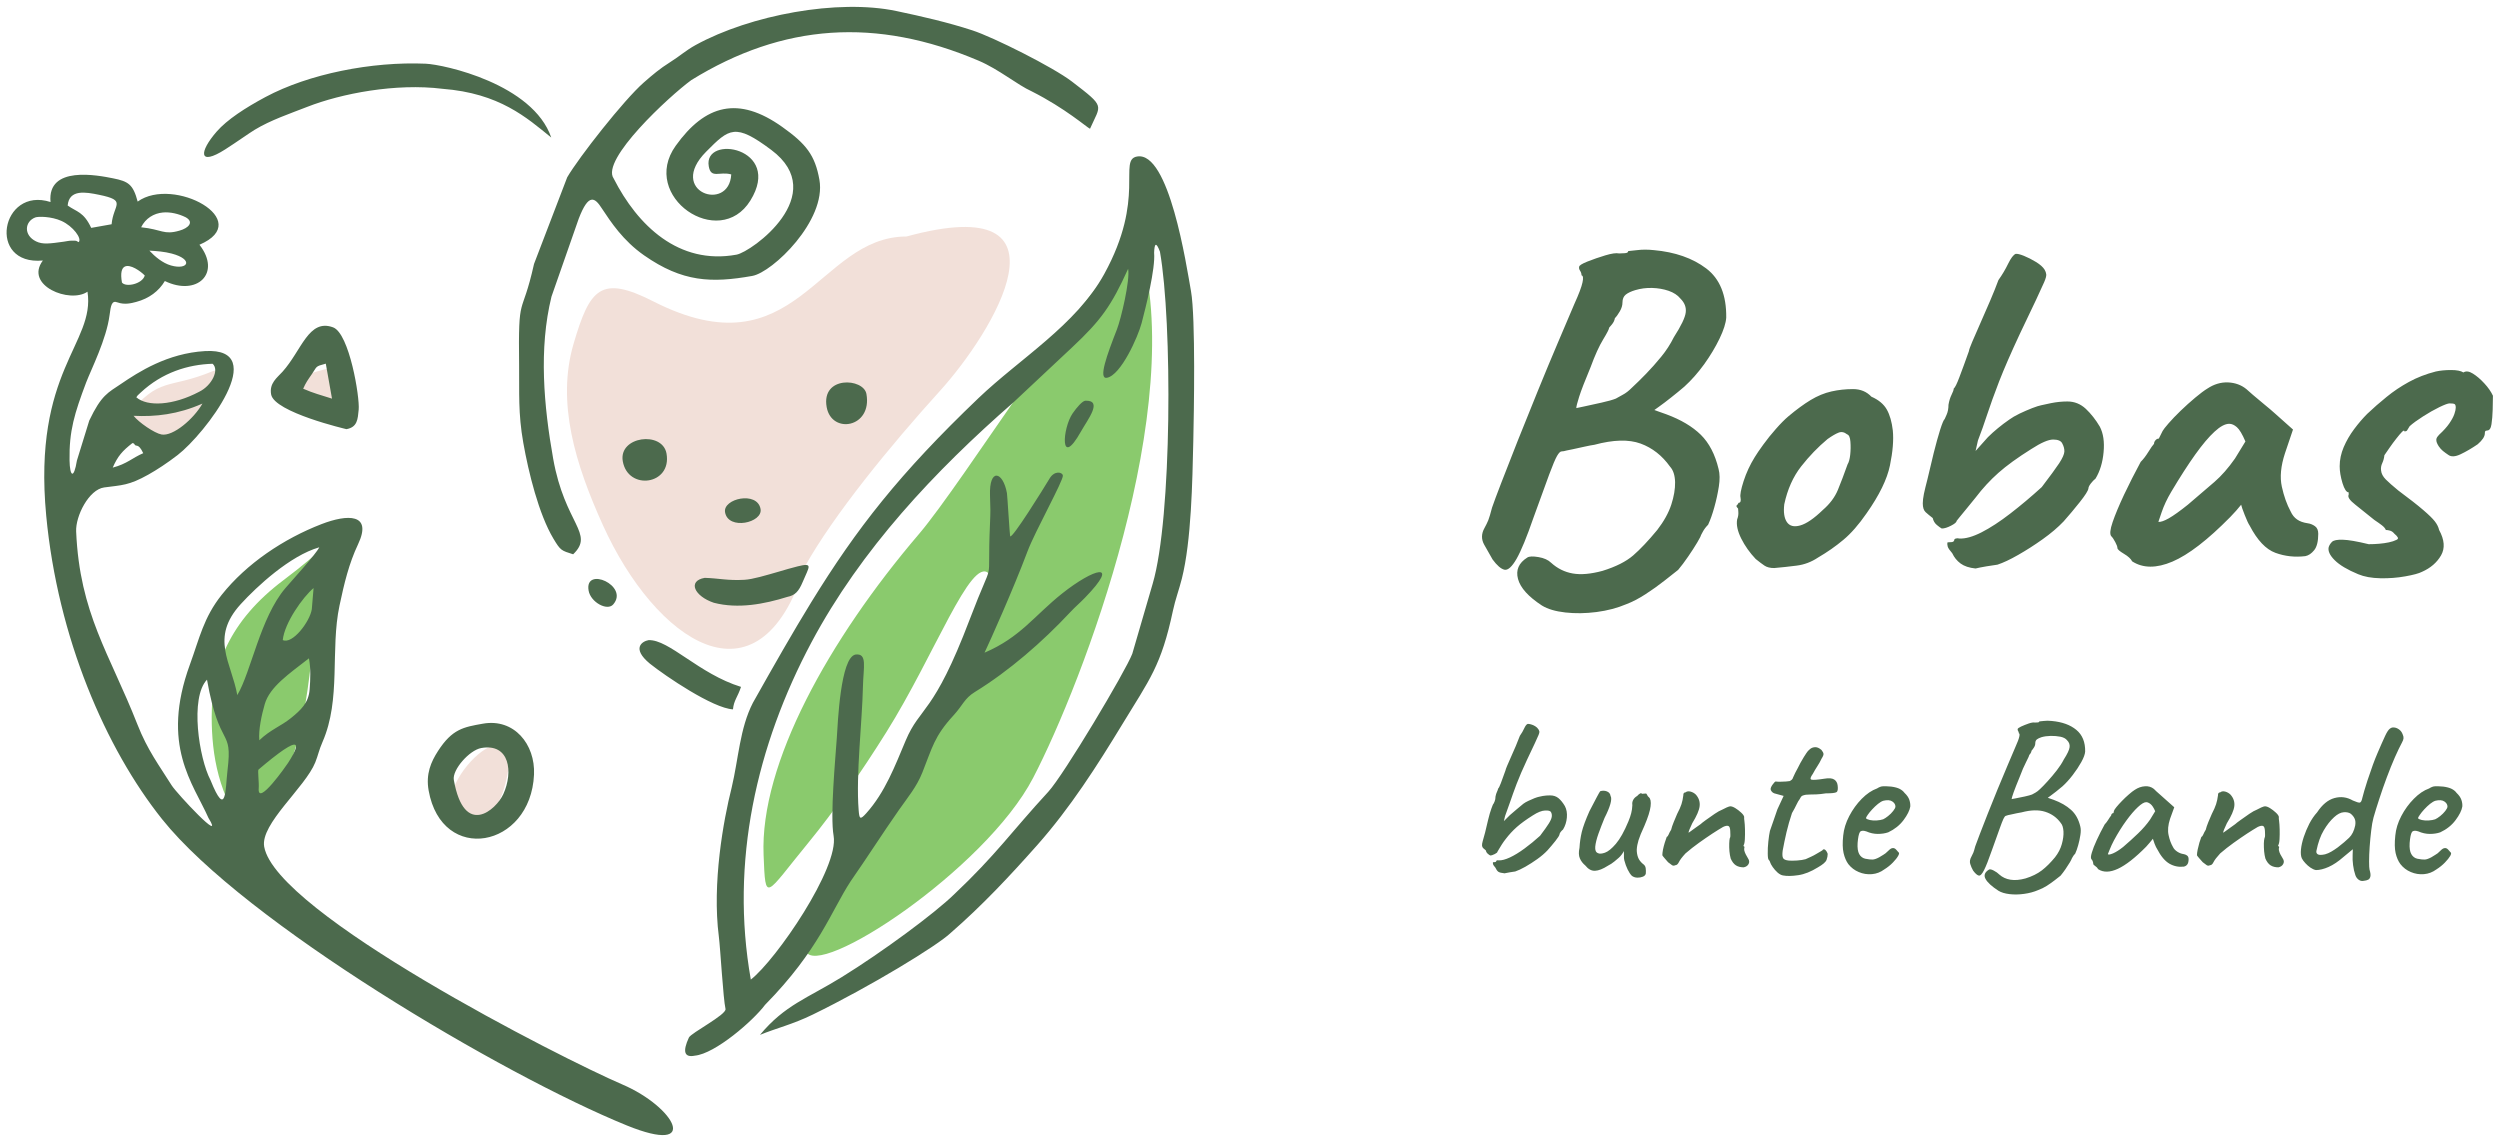
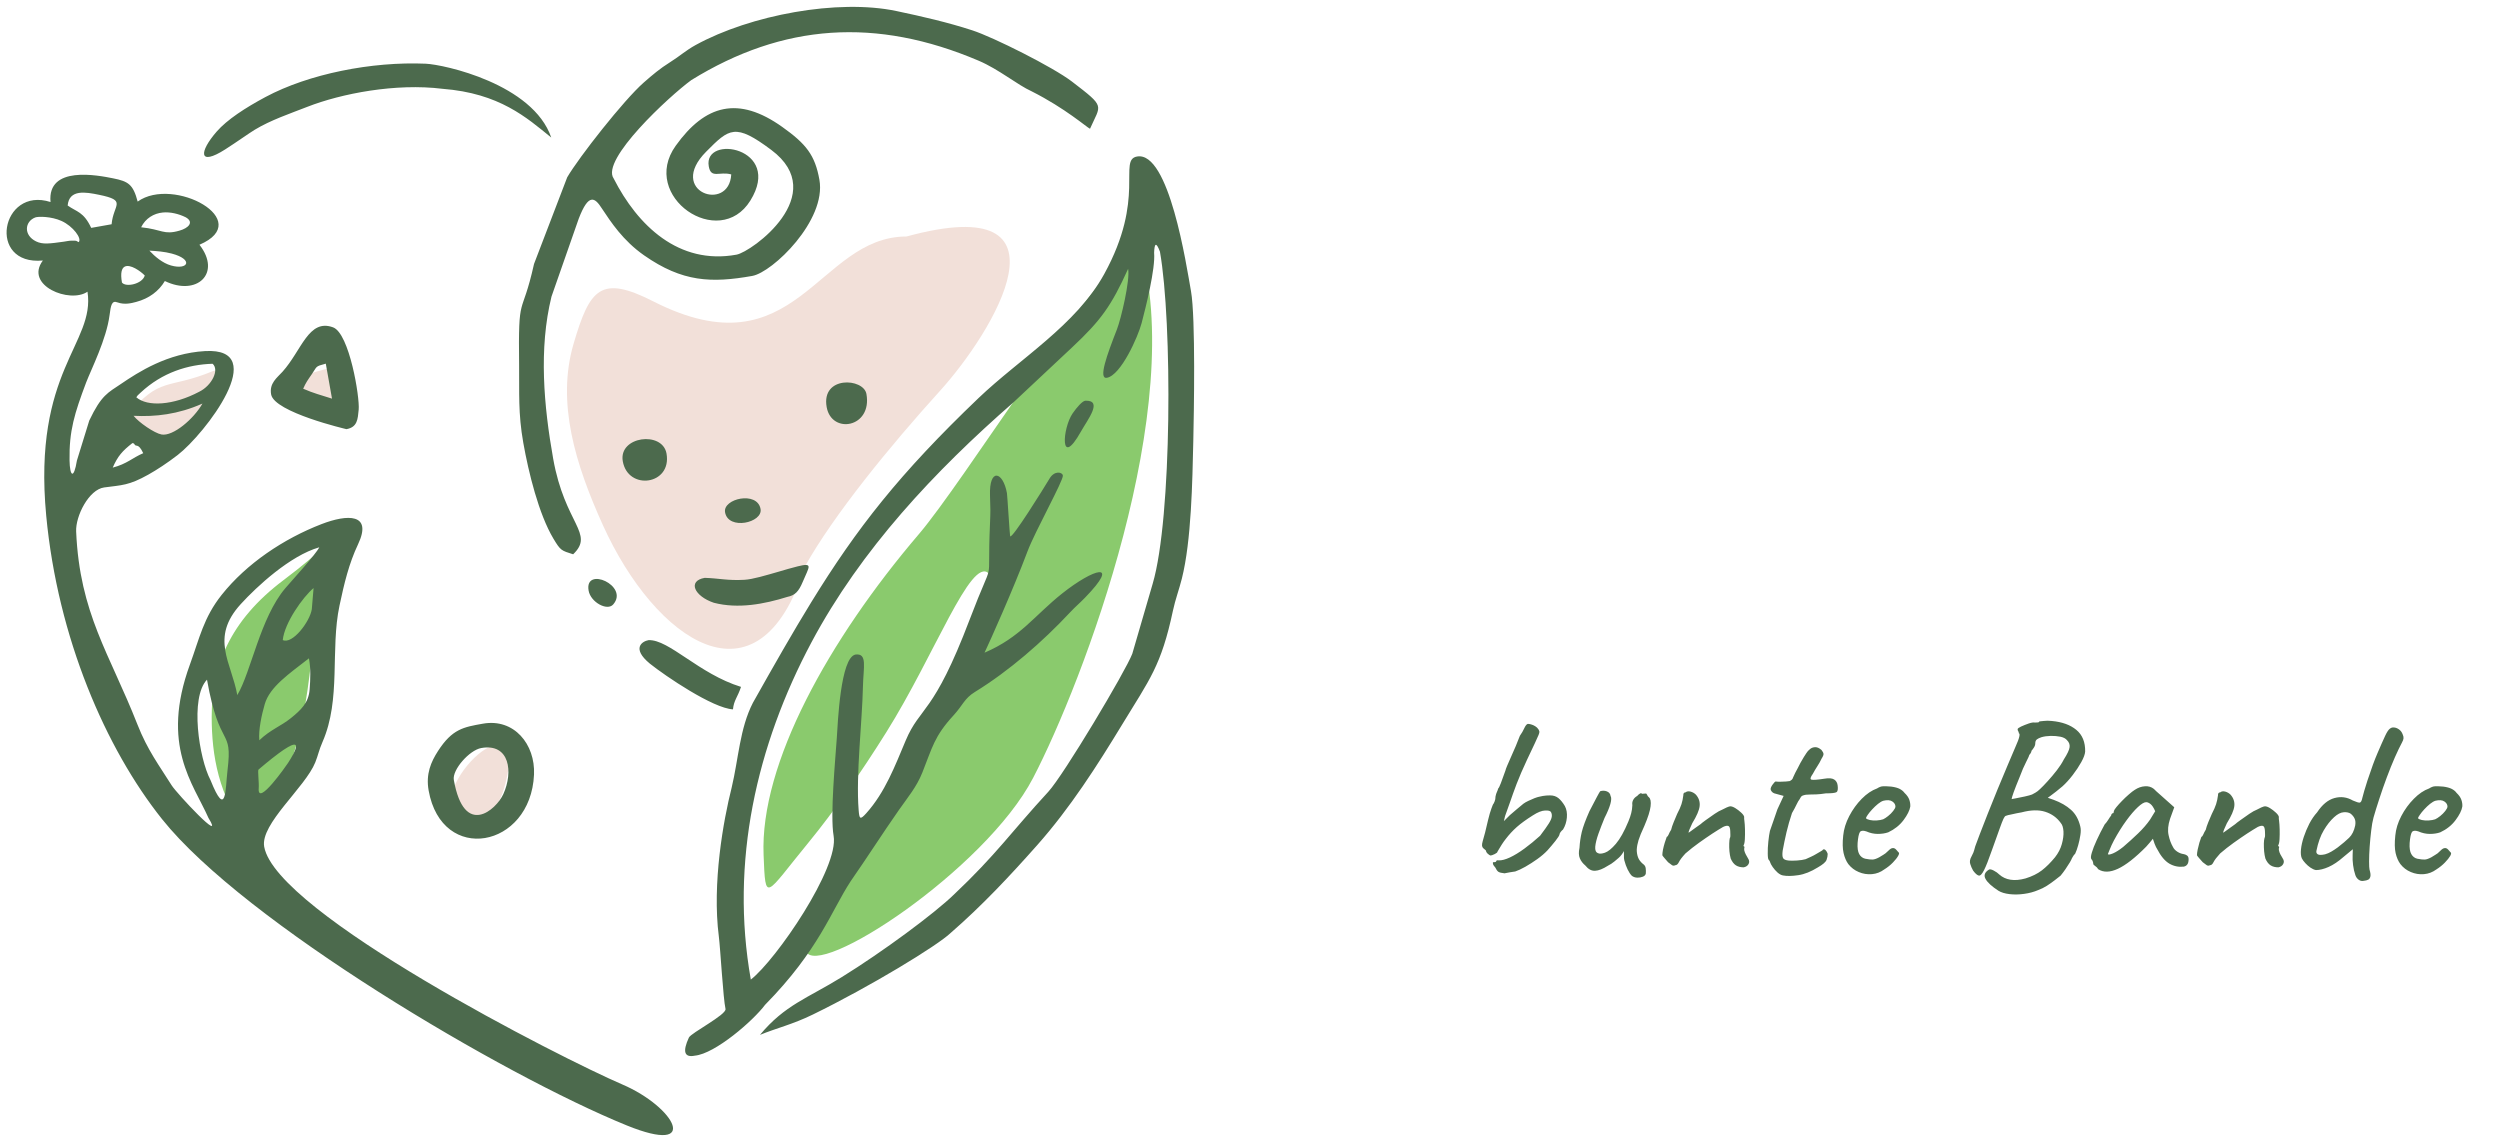
<svg xmlns="http://www.w3.org/2000/svg" xmlns:ns1="http://sodipodi.sourceforge.net/DTD/sodipodi-0.dtd" xmlns:ns2="http://www.inkscape.org/namespaces/inkscape" viewBox="19.997 122.479 392.007 179.042" version="1.1" id="svg8" ns1:docname="Logo dunkler (quer).svg" width="392.007" height="179.042" ns2:version="1.4 (86a8ad7, 2024-10-11)">
  <defs id="defs8" />
  <ns1:namedview id="namedview8" pagecolor="#ffffff" bordercolor="#000000" borderopacity="0.25" ns2:showpageshadow="2" ns2:pageopacity="0.0" ns2:pagecheckerboard="0" ns2:deskcolor="#d1d1d1" ns2:zoom="2.4693821" ns2:cx="267.6783" ns2:cy="165.02104" ns2:window-width="1920" ns2:window-height="1017" ns2:window-x="-8" ns2:window-y="-8" ns2:window-maximized="1" ns2:current-layer="svg8" />
  <g id="g4" transform="translate(-74.108,-75.322)">
    <svg version="1.1" id="Layer_1" x="89.997" y="192.479" viewBox="194.539 114.816 337.132 322.802" enable-background="new 0 0 686.219 523.632" xml:space="preserve" height="190.042" width="198.483" preserveAspectRatio="xMinYMin" style="overflow:visible">
-       <path fill-rule="evenodd" clip-rule="evenodd" fill="#FFFFFF" d="m 522.832,174.756 c 10.711,32.374 11.677,72.209 2.956,107.971 -12.313,50.492 -36.815,81.023 -77.936,111.019 -50.135,27.254 -36.671,56.814 -83.707,37.872 -22.458,-8.737 -50.262,-21.963 -76.21,-38.836 -34.311,-22.312 -65.38,-51.001 -76.562,-84.131 -5.578,-16.524 -11.695,-40.685 -8.882,-70.941 0.621,-6.682 5.888,-18.742 7.502,-26.009 -9.365,-2.433 -17.821,-13.079 -14.848,-27.584 1.099,-6.479 7.546,-18.176 22.274,-21.449 10.086,-2.055 21.125,0.078 24.139,2.851 15.745,-35.076 86.161,-45.135 113.267,-18.031 23.238,-21.915 49.055,-32.63 76.261,-32.672 37.37,-0.058 70.993,21.101 91.746,59.94" style="fill:#ffffff;fill-opacity:0" id="path1" />
      <path fill-rule="evenodd" clip-rule="evenodd" fill="#F2E0D9" d="m 235.431,234.521 c 8.744,23.237 30.178,-14.872 22.645,-11.765 -11.969,4.936 -13.857,1.157 -22.645,11.765 m 103.278,94.083 c -1.488,-20.177 -28.783,13.485 -11.356,13.485 9.882,0 9.125,-17.407 10.058,-12.897 2.089,0.866 1.147,-2.635 1.298,-0.588 z M 291.755,226.311 c 1.913,-7.095 -4.842,-3.586 -10.349,-2.17 -4.936,1.269 -3.736,5.793 2.67,8.012 7.793,2.698 11.496,-0.962 7.679,-5.842 z m 151.217,-39.468 c -23.861,0.006 -29.223,36.718 -67.441,17.29 -14.002,-7.118 -16.925,-3.45 -21.249,11.295 -4.592,15.655 0.462,32.062 7.824,48.325 13.921,30.752 41.521,50.144 53.717,11.104 7.751,-13.892 22.795,-32.264 36.042,-46.885 14.031,-15.483 37.658,-53.831 -8.893,-41.129 z" style="fill:#f2e0d9" id="path2" />
      <path fill-rule="evenodd" clip-rule="evenodd" fill="#8ACA6D" d="m 267.646,346.434 c -7.984,-10.571 -9.733,-21.442 -9.746,-31.604 -0.016,-13.269 4.602,-25.538 19.147,-36.471 20.938,-15.739 11.885,-15.974 8.657,10.265 -2.488,20.231 -3.067,40.802 -18.058,57.81 m 137.25,5.163 c -1.008,-24.3 17.415,-57.424 41.327,-85.444 6.036,-7.074 17.225,-23.839 28.504,-40.007 12.045,-17.265 24.194,-33.849 30.282,-37.221 13.052,42.84 -15.093,116.687 -28.325,142.115 -12.725,24.45 -57.67,54.035 -60.577,46.063 -2.604,-7.141 10.037,-15.264 18.476,-32.224 14.068,-28.275 32.179,-66.517 30.264,-68.319 -4.766,-4.485 -14.383,21.752 -27.263,42.316 -6.738,10.76 -13.997,21.181 -20.579,29.2 -11.816,14.397 -11.578,16.542 -12.109,3.521 z" style="fill:#8aca6d" id="path3" />
      <path fill-rule="evenodd" clip-rule="evenodd" fill="#226C14" d="m 454.721,372.336 c 8.36,-7.261 15.793,-15.203 23.029,-23.364 8.847,-9.979 15.935,-21.105 22.788,-32.374 7.149,-11.758 10.269,-15.416 13.384,-30.102 0.626,-2.944 1.646,-5.638 2.377,-8.543 2.54,-10.097 2.799,-25.883 3.045,-36.643 0.157,-6.876 0.639,-32.845 -0.609,-39.875 -1.229,-6.921 -5.838,-37.407 -14.379,-35.891 -5.095,0.904 2.42,11.022 -8.739,31.305 -7.473,13.582 -22.493,22.536 -33.5,33.055 -20.98,20.052 -32.4,34.633 -44.527,54.348 -4.851,7.886 -9.814,16.593 -15.549,26.8 -3.502,6.808 -3.821,14.924 -5.657,22.601 -2.193,8.667 -5.233,25.482 -3.408,39.65 0.404,3.139 1.154,16.591 1.778,19.288 0.292,1.527 -9.183,6.377 -9.755,7.614 -1.741,3.757 -1.215,5.387 1.579,4.82 5.415,-0.504 15.567,-9.322 18.704,-13.533 14.346,-14.583 17.588,-24.95 22.805,-32.927 4.509,-6.478 8.334,-12.51 12.854,-18.98 2.348,-3.361 4.69,-6.098 6.224,-9.937 2.685,-6.721 3.158,-9.65 8.327,-15.27 2.492,-2.71 2.85,-4.479 5.692,-6.226 9.167,-5.633 18.091,-13.447 25.267,-21.122 1.565,-1.674 2.451,-2.339 4.053,-3.99 9.626,-9.918 2.333,-7.806 -6.094,-1.11 -7.404,5.884 -11.077,11.657 -20.67,15.764 1.458,-3.083 7.641,-16.856 11.452,-27.002 2.004,-5.332 9.601,-18.905 9.41,-20.186 -0.142,-0.951 -2.244,-1.366 -3.529,0.783 -1.554,2.6 -10.05,16.282 -10.515,15.387 -0.097,-0.186 -0.749,-10.897 -0.847,-11.449 -1.04,-5.858 -4.779,-6.857 -4.515,0.633 0.128,3.626 0.148,4.1 -0.003,7.479 -0.831,18.508 1.556,7.167 -5.394,25.48 -9.709,25.585 -13.159,23.027 -17.068,32.289 -2.824,6.694 -5.48,13.78 -10.495,19.352 -1.65,1.833 -1.836,1.534 -2.026,-0.847 -0.75,-9.393 0.948,-23.605 1.141,-32.85 0.108,-5.227 1.252,-8.946 -1.963,-8.579 -4.04,0.717 -4.729,18.28 -5.005,22.351 -0.365,5.389 -1.802,20.521 -0.841,25.94 1.506,8.482 -15.298,33.019 -22.051,38.285 -5.553,-31.285 1.508,-62.348 16.146,-89.816 13.174,-24.722 32.849,-45.642 53.832,-63.951 5.218,-4.891 10.435,-9.782 15.651,-14.673 7.615,-7.139 10.398,-10.999 14.862,-20.87 0.562,3.007 -1.893,13.345 -2.981,16.135 -2.641,6.768 -5.028,13.305 -2.676,12.893 3.743,-0.665 8.295,-10.945 9.248,-14.555 1.091,-4.131 3.72,-14.572 3.331,-18.759 0.09,-2.398 0.5,-3.071 1.553,-0.276 3.315,18.679 3.225,70.95 -1.933,88.434 -1.811,6.218 -3.621,12.435 -5.432,18.651 -1.774,4.673 -18.309,32.354 -22.362,36.754 -9.979,10.828 -13.829,16.696 -25.109,27.353 -5.235,5.095 -19.081,15.324 -29.899,22.015 -9.144,5.653 -15.168,7.412 -21.795,15.393 4.369,-1.8 8.634,-2.761 14.049,-5.401 15.338,-7.48 33.198,-18.358 36.745,-21.751 M 214.975,177.663 c -13.217,-4.249 -17.018,16.971 -2.04,15.579 -4.998,6.67 7.234,11.545 11.886,8.302 2.134,13.81 -14.648,20.926 -10.994,59.659 3.066,32.497 15.849,62.025 30.868,80.839 21.875,27.404 90.784,68.158 123.779,81.57 19.797,8.048 12.945,-4.853 -1.206,-10.921 -16.241,-6.967 -92.245,-45.632 -95.385,-63.323 -1.077,-6.069 10.933,-15.791 13.608,-22.464 0.789,-1.97 0.948,-3.194 1.933,-5.45 4.981,-11.395 2.027,-24.518 4.516,-36.297 1.251,-5.924 2.526,-11.229 4.931,-16.308 3.946,-8.334 -2.855,-8.052 -9.715,-5.403 -10.097,3.899 -19.972,10.513 -26.592,18.839 -4.825,6.067 -5.896,11.527 -8.468,18.571 -7.868,21.545 0.885,31.671 4.938,40.844 4.584,7.411 -8.463,-6.546 -9.792,-8.664 -3.355,-5.348 -6.436,-9.391 -9.104,-16.178 -7.466,-18.988 -15.39,-29.558 -16.339,-51.449 -0.179,-4.131 3.404,-11.178 7.458,-11.724 4.747,-0.641 6.561,-0.495 11.766,-3.416 2.292,-1.286 5.039,-3.083 7.799,-5.209 7.276,-5.607 25.07,-28.723 7.291,-27.693 -9.993,0.58 -17.726,5.579 -22.397,8.76 -3.388,2.306 -5.162,2.869 -8.426,9.751 -1.094,3.544 -2.188,7.087 -3.283,10.631 -0.827,5.084 -1.891,4.295 -1.966,-0.054 -0.134,-7.883 1.344,-12.537 4.415,-20.708 1.394,-3.618 5.396,-11.51 6.236,-17.906 0.345,-2.682 0.593,-4.053 2.116,-3.442 1.952,0.69 3.716,0.21 5.006,-0.133 3.4,-0.905 6.01,-2.861 7.61,-5.559 8.504,4.137 15.183,-2.014 9.216,-9.664 14.984,-6.416 -6.918,-18.348 -16.456,-11.495 -1.218,-4.601 -2.482,-5.384 -6.555,-6.196 -4.039,-0.805 -17.565,-3.497 -16.654,6.311 z m 10.834,6.886 c -2.03,-4.329 -3.862,-4.231 -6.268,-5.955 0.386,-4.407 4.863,-3.573 8.341,-2.86 7.624,1.563 3.817,2.519 3.362,7.85 -1.812,0.322 -3.624,0.644 -5.435,0.965 z m 13.298,-0.163 c 1.169,-2.379 3.365,-3.706 5.788,-3.934 1.976,-0.185 4.222,0.348 6.098,1.28 2.272,1.284 0.75,2.88 -1.686,3.556 -4.207,1.216 -4.592,-0.319 -10.2,-0.902 z m -28.189,-2.618 c 0.799,-0.301 4.272,-0.291 6.989,0.939 3.038,1.376 5.506,4.682 4.571,5.637 -0.949,-0.39 -0.111,-0.372 -1.763,-0.397 -0.75,-0.011 -1.488,0.178 -2.236,0.281 -3.687,0.507 -5.561,0.791 -7.343,-0.072 -3.417,-1.653 -3.041,-5.326 -0.218,-6.388 z m 36.133,12.794 c -2.251,-0.64 -4.295,-2.396 -5.75,-3.952 1.886,0.101 4.025,0.267 5.956,0.781 5.88,1.562 4.397,4.48 -0.206,3.171 z M 234,199.114 c -0.457,-2.576 -0.067,-3.8 0.708,-4.228 1.456,-0.803 4.269,1.208 5.366,2.349 -0.62,2.251 -5.016,3.218 -6.074,1.879 z m 3.822,30.556 c 0.669,-0.827 -0.199,0.012 1.144,-1.241 5.768,-5.384 12.642,-7.49 19.178,-7.686 1.862,1.636 -0.218,5.805 -3.559,7.449 -6.921,3.669 -13.841,4.052 -16.763,1.478 z m -0.726,4.935 c 5.764,0.287 11.798,-0.346 18.34,-3.261 -2.316,4.109 -7.839,8.787 -10.894,8.236 -1.906,-0.343 -6.098,-3.247 -7.446,-4.975 z m -5.559,13.801 c 1.352,-3.072 2.55,-4.435 5.247,-6.538 0.161,0.097 0.405,0.018 0.506,0.249 0.426,0.976 1.006,-0.488 2.374,2.443 -2.898,1.242 -4.299,2.833 -8.127,3.846 z m 33.179,60.587 c -1.546,-8.71 -7.343,-15.181 0.923,-24.236 4.268,-4.677 13.119,-12.894 20.917,-15.134 -0.948,1.93 -7.336,8.884 -9.045,10.897 -6.697,7.892 -9.127,22.352 -12.795,28.473 z m 12.112,-14.66 c 0.465,-4.578 5.356,-11.46 8.207,-13.849 -0.076,1.307 -0.397,4.334 -0.473,5.641 -0.501,3.272 -5.154,9.437 -7.734,8.208 z m -6.247,26.692 c -0.254,-2.731 0.622,-6.788 1.453,-9.643 1.347,-4.623 6.52,-8.092 11.768,-12.186 0.518,2.914 0.384,5.528 0.181,8.288 -0.266,3.604 -2.364,5.508 -4.993,7.64 -2.615,2.12 -5.474,3.08 -8.409,5.901 z m -12.997,10.615 c -3.076,-5.84 -5.536,-21.947 -0.936,-26.759 3.362,18.946 6.877,12.456 5.472,24.063 -0.607,5.016 -0.261,13.3 -4.536,2.696 z m 83.308,-89.829 c 1.392,7.843 4.106,18.963 8.024,25.514 1.927,3.223 2.106,3.154 5.253,4.165 5.809,-5.584 -2.208,-7.921 -5.325,-25.484 -2.482,-13.986 -3.874,-29.231 -0.442,-43.161 2.421,-6.924 4.842,-13.849 7.263,-20.773 2.666,-6.917 4.302,-5.581 6.159,-2.688 2.401,3.606 5.596,8.542 11.235,12.481 10.224,7.141 17.933,7.415 28.818,5.483 5.41,-0.96 19.801,-14.794 17.883,-25.6 -1.166,-6.569 -3.522,-9.545 -9.891,-14.08 -11.697,-8.331 -20.527,-5.98 -28.394,5.023 -9.658,13.508 11.604,27.977 19.897,14.579 8.751,-14.136 -12.613,-17.731 -11.082,-9.102 0.602,3.387 2.849,1.267 5.986,2.141 -0.547,10.28 -17.244,4.597 -6.696,-6.038 6.181,-6.23 7.72,-7.687 17.368,-0.476 15.895,11.879 -5.25,27.176 -9.28,27.891 -15.389,2.814 -26.343,-7.784 -32.711,-20.295 -3.521,-4.956 14.833,-21.927 20.681,-26.198 24.453,-15.087 49.229,-16.775 76.512,-5.175 5.472,2.326 10.283,6.427 14.184,8.188 8.943,4.518 14.637,9.57 15.497,9.948 2.895,-6.581 4.259,-5.617 -4.818,-12.577 -5,-3.833 -20.926,-11.817 -26.524,-13.636 -6.575,-2.136 -13.178,-3.657 -20.214,-5.143 -15.59,-3.292 -38.876,1.052 -53.438,9.029 -2.716,1.488 -4.214,2.953 -6.953,4.666 -2.557,1.599 -4.538,3.265 -6.929,5.363 -5.27,4.626 -17.248,19.869 -20.368,25.222 -2.945,7.692 -5.891,15.383 -8.837,23.075 -3.365,15.033 -4.221,6.968 -3.974,27.152 0.085,7.035 -0.291,12.582 1.116,20.506 z m -79.396,-78.163 c 3.041,-1.938 6.389,-4.34 7.868,-5.232 4.286,-2.588 9.348,-4.287 14.009,-6.108 9.087,-3.551 23.565,-6.343 35.986,-4.799 15.228,1.182 22.452,7.692 28.976,12.983 -4.878,-14.284 -28.589,-19.458 -33.447,-19.668 -14.337,-0.621 -31.15,2.71 -42.658,8.869 -5.343,2.86 -10.229,6.027 -13,9.206 -4.739,5.436 -4.908,9.321 2.266,4.749 z m 54.18,170.739 c 3.51,19.774 27.194,15.419 28.071,-4.231 0.36,-8.072 -5.314,-15.025 -13.608,-13.554 -5.16,0.916 -8.163,1.396 -11.966,7.286 -1.864,2.885 -3.277,6.103 -2.497,10.499 z m 6.712,-2.794 c -0.479,-2.7 4.154,-7.945 7.301,-8.504 7.604,-1.35 8.555,6.411 5.886,12.274 -1.893,4.158 -10.431,11.757 -13.187,-3.77 z M 273.727,228.904 c 0.848,4.777 20.062,9.254 20.063,9.253 2.933,-0.521 3.014,-2.654 3.262,-5.205 0.318,-3.259 -2.48,-20.309 -6.824,-21.912 -6.512,-2.403 -8.388,6.188 -13.464,11.822 -1.443,1.603 -3.568,3.053 -3.037,6.042 z m 8.541,-1.516 c 0.716,-1.628 1.171,-2.246 2.284,-3.846 1.499,-2.154 0.799,-2.051 3.739,-2.829 0.551,3.105 1.103,6.211 1.654,9.317 -2.936,-0.944 -4.896,-1.419 -7.677,-2.642 z m 133.078,51.391 c 1.669,-4 2.868,-5.127 -1.347,-4.085 -2.136,0.528 -3.11,0.857 -5.018,1.403 -3.613,1.033 -6.967,2.062 -9.232,2.186 -4.485,0.246 -6.725,-0.408 -10.543,-0.521 -4.635,0.823 -2.767,4.879 2.439,6.637 6.493,1.686 13.433,0.353 19.572,-1.564 2.01,-0.409 3,-1.35 4.129,-4.056 z m -18.607,34.011 c 0.202,-2.367 1.293,-3.349 2.141,-5.986 -11.233,-3.47 -19.176,-12.69 -24.635,-12.447 -1.647,0.293 -4.641,2.128 0.366,6.261 4.118,3.287 16.776,11.887 22.128,12.172 z m -29.347,-66.072 c 1.405,7.916 13.132,6.3 11.646,-2.067 -1.08,-6.085 -12.832,-4.614 -11.646,2.067 z m 54.3,-14.444 c 1.306,7.357 12.19,5.51 10.595,-3.482 -0.759,-4.272 -12.088,-4.929 -10.595,3.482 z m 67.714,6.539 c 1.836,-3.27 5.97,-8.427 1.131,-8.23 -0.781,0.157 -2.134,1.644 -3.325,3.362 -2.741,3.952 -3.504,15.014 2.194,4.868 z m -94.774,21.491 c 0.866,4.88 10.103,2.774 9.454,-0.877 -0.866,-4.881 -10.103,-2.775 -9.454,0.877 z m -36.342,20.867 c 0.551,3.104 4.97,5.49 6.548,3.676 4.341,-4.993 -7.73,-10.328 -6.548,-3.676 z m -87.922,47.653 c 0.457,-0.37 2.968,-2.549 5.359,-4.312 3.614,-2.664 6.954,-4.378 2.515,2.538 -0.356,0.554 -8.237,11.9 -7.817,6.746 0.119,-1.457 -0.318,-4.761 -0.057,-4.972 z" style="fill:#4c6a4d" id="path4" />
    </svg>
  </g>
  <g id="g6" transform="translate(-74.108,-75.322)">
    <svg x="326.488" y="310.811" viewBox="4.354 10.51 153.723 27.246" height="27.246" width="153.723" style="overflow:visible" version="1.1" id="svg5">
      <g fill="#4c6a4d" id="g5">
        <path d="m 7.89,34.44 v 0 Q 7.17,34.37 6.91,34.19 6.66,34.01 6.44,33.53 v 0 Q 6.15,33.21 6.09,33.03 6.04,32.84 6.07,32.7 v 0 q 0.19,0 0.33,-0.02 0.15,-0.02 0.18,-0.13 v 0 q 0,-0.11 0.13,-0.14 0.13,-0.04 0.27,0 v 0 q 0.69,0.03 1.75,-0.46 1.05,-0.49 2.29,-1.4 1.24,-0.91 2.44,-2 v 0 q 0.94,-1.24 1.36,-1.91 0.42,-0.67 0.47,-1.07 0.06,-0.4 -0.12,-0.73 v 0 q -0.15,-0.29 -0.93,-0.25 -0.78,0.03 -1.91,0.76 v 0 q -1.56,0.98 -2.51,1.82 -0.95,0.84 -1.75,1.89 v 0 q -0.29,0.36 -0.6,0.84 -0.3,0.47 -0.5,0.82 -0.2,0.34 -0.2,0.34 v 0 q 0,0.15 -0.42,0.36 -0.42,0.22 -0.71,0.22 v 0 Q 5.49,31.57 5.26,31.37 5.02,31.17 4.95,30.84 v 0 Q 4.69,30.62 4.55,30.5 4.4,30.37 4.36,30.12 v 0 q -0.03,-0.26 0.1,-0.71 0.12,-0.46 0.38,-1.37 v 0 Q 5.06,27.1 5.31,26.06 5.56,25.02 5.82,24.3 6.07,23.57 6.18,23.5 v 0 q 0,0 0.15,-0.33 0.14,-0.33 0.14,-0.77 v 0 q 0.08,-0.43 0.24,-0.76 0.16,-0.33 0.16,-0.47 v 0 Q 7.02,21.06 7.31,20.3 7.6,19.53 8.04,18.29 v 0 q 0,-0.1 0.25,-0.7 0.26,-0.6 0.62,-1.42 0.36,-0.82 0.75,-1.71 0.38,-0.89 0.63,-1.58 v 0 q 0.44,-0.62 0.69,-1.19 0.26,-0.56 0.51,-0.67 v 0 q 0.19,-0.04 0.53,0.06 0.35,0.09 0.67,0.29 0.33,0.2 0.51,0.49 v 0 q 0.11,0.18 0.15,0.34 0.03,0.17 -0.13,0.55 -0.16,0.38 -0.58,1.29 -0.42,0.91 -1.22,2.58 v 0 q -1.02,2.18 -1.64,3.8 -0.61,1.62 -1.03,2.86 -0.42,1.23 -0.78,2.18 v 0 l -0.19,0.8 0.95,-0.95 q 0.47,-0.4 1.04,-0.89 0.56,-0.49 1.07,-0.89 v 0 q 0.29,-0.22 0.78,-0.45 0.49,-0.24 0.96,-0.42 0.48,-0.18 0.7,-0.22 v 0 q 0.1,-0.04 0.61,-0.13 0.51,-0.09 1.13,-0.09 v 0 q 0.8,0 1.33,0.44 0.53,0.44 1,1.24 v 0 q 0.4,0.76 0.31,1.8 -0.09,1.03 -0.6,1.87 v 0 q -0.18,0.14 -0.37,0.38 -0.18,0.24 -0.18,0.38 v 0 q -0.03,0.26 -0.65,1.04 -0.62,0.78 -1.24,1.47 v 0 q -0.65,0.69 -1.6,1.37 -0.94,0.67 -1.87,1.2 -0.93,0.52 -1.58,0.74 v 0 q -0.3,0.04 -0.84,0.13 -0.55,0.09 -0.84,0.16 z m 19.97,0.4 v 0 q -0.36,-0.36 -0.67,-1 -0.31,-0.63 -0.53,-1.47 v 0 q -0.07,-0.29 -0.05,-0.75 0.01,-0.45 -0.02,-0.67 v 0 q -0.11,0.26 -0.35,0.57 -0.23,0.3 -0.45,0.49 v 0 q -0.15,0.14 -0.66,0.56 -0.51,0.42 -1.02,0.67 v 0 q -1.2,0.77 -2.03,0.8 -0.84,0.04 -1.53,-0.83 v 0 Q 19.97,32.73 19.7,32.1 19.42,31.46 19.64,30.44 v 0 q 0.07,-1.27 0.36,-2.49 0.3,-1.22 1.2,-3.25 v 0 q 0.77,-1.5 1.17,-2.24 0.4,-0.75 0.51,-0.89 v 0 q 0.54,-0.18 1.05,0.02 0.51,0.2 0.58,0.71 v 0 q 0.22,0.36 -0.03,1.27 -0.26,0.91 -0.91,2.18 v 0 q -0.51,1.24 -0.95,2.46 -0.43,1.21 -0.51,2.05 -0.07,0.84 0.44,1.02 v 0 q 0.33,0.18 1.07,-0.07 0.75,-0.26 1.73,-1.4 0.98,-1.15 1.96,-3.51 v 0 q 0.3,-0.73 0.44,-1.29 0.15,-0.57 0.18,-1.26 v 0 q -0.07,-0.44 0.13,-0.82 0.2,-0.38 0.64,-0.63 v 0 q 0.14,-0.19 0.4,-0.35 0.25,-0.16 0.32,0.02 v 0 l 0.59,-0.04 q 0.14,-0.03 0.23,0.2 0.09,0.24 0.28,0.38 v 0 q 0.4,0.33 0.27,1.42 -0.13,1.09 -0.97,3.06 v 0 q -0.69,1.49 -0.92,2.25 -0.24,0.77 -0.28,1.49 v 0 q 0,0.66 0.2,1.2 0.2,0.55 0.75,1.02 v 0 q 0.4,0.26 0.45,0.68 0.06,0.41 0.02,0.85 v 0 q -0.07,0.33 -0.47,0.49 -0.4,0.16 -0.87,0.15 -0.48,-0.02 -0.84,-0.28 z M 45.39,33.5 v 0 q -0.73,0 -1.22,-0.31 -0.49,-0.31 -0.82,-1.07 v 0 q -0.14,-0.51 -0.2,-1.15 -0.05,-0.64 -0.03,-1.22 0.02,-0.58 0.09,-0.83 v 0 q 0.11,-0.15 0.09,-0.48 -0.02,-0.32 -0.02,-0.65 v 0 q -0.03,-0.69 -0.31,-0.78 -0.27,-0.1 -0.82,0.16 v 0 q -0.69,0.4 -1.69,1.05 -1,0.66 -2.09,1.44 -1.09,0.78 -2.11,1.66 v 0 q -0.8,0.87 -1.03,1.36 -0.24,0.49 -0.57,0.49 v 0 q -0.29,0.15 -0.53,-0.02 -0.23,-0.16 -0.6,-0.45 v 0 Q 33.28,32.41 32.99,32.08 32.7,31.75 32.63,31.61 v 0 q 0,-0.33 0.1,-0.88 0.11,-0.54 0.28,-1.09 0.16,-0.54 0.31,-0.91 v 0 q 0.18,-0.07 0.31,-0.4 0.12,-0.32 0.38,-0.72 v 0 q 0.11,-0.48 0.4,-1.19 0.29,-0.71 0.54,-1.29 v 0 q 0.48,-0.91 0.68,-1.53 0.2,-0.61 0.3,-1.45 v 0 Q 35.9,22 35.99,21.88 q 0.09,-0.13 0.24,-0.13 v 0 h 0.03 v 0 q 0.29,-0.25 0.78,-0.13 0.5,0.13 0.86,0.49 v 0 q 0.69,0.8 0.58,1.79 -0.11,0.98 -1.16,2.69 v 0 q -0.26,0.58 -0.42,0.94 -0.16,0.37 -0.16,0.55 v 0 q 0,0 0.34,-0.24 0.35,-0.23 0.8,-0.58 0.46,-0.35 0.75,-0.53 v 0 q 0.18,-0.18 0.83,-0.65 0.66,-0.47 1.38,-0.97 0.73,-0.49 1.13,-0.63 v 0 q 0.33,-0.18 0.75,-0.37 0.42,-0.18 0.56,-0.18 v 0 q 0.33,0 0.8,0.29 0.47,0.29 0.89,0.68 0.42,0.38 0.49,0.67 v 0 q 0,0.14 0,0.33 0,0.18 0.04,0.32 v 0 q 0.07,0.51 0.09,1.33 0.02,0.82 -0.02,1.53 -0.03,0.71 -0.21,1 v 0 q 0,0 0.01,0.07 0.02,0.07 0.13,0.11 v 0 q 0,0.11 0,0.15 0,0.03 0,0.03 v 0 q -0.07,0.11 -0.02,0.4 0.06,0.29 0.24,0.64 0.18,0.34 0.36,0.64 v 0 q 0.29,0.43 0.08,0.85 -0.22,0.42 -0.77,0.53 z m 6.15,1.27 v 0 Q 51.14,34.7 50.7,34.32 50.27,33.93 49.94,33.46 49.61,32.99 49.5,32.63 v 0 q 0,-0.08 -0.09,-0.19 -0.09,-0.11 -0.09,-0.11 v 0 q -0.15,-0.11 -0.16,-0.96 -0.02,-0.85 0.09,-1.91 0.11,-1.05 0.25,-1.67 v 0 q 0.18,-0.58 0.55,-1.58 0.36,-1 0.62,-1.8 v 0 l 0.98,-2.11 -1.46,-0.4 q -0.25,-0.08 -0.42,-0.3 -0.16,-0.21 -0.16,-0.36 v 0 q 0,-0.29 0.33,-0.74 0.33,-0.46 0.47,-0.46 v 0 q 0.18,0.04 0.67,0.04 0.49,0 0.97,-0.04 0.47,-0.04 0.58,-0.07 v 0 q 0.14,-0.07 0.29,-0.2 0.15,-0.13 0.22,-0.38 v 0 q 0.18,-0.4 0.33,-0.71 0.14,-0.31 0.4,-0.75 v 0 q 0.25,-0.47 0.41,-0.8 0.17,-0.33 0.53,-0.91 v 0 q 0.18,-0.25 0.4,-0.62 0.22,-0.36 0.55,-0.62 v 0 q 0.32,-0.29 0.8,-0.32 0.47,-0.04 1.02,0.43 v 0 q 0.29,0.37 0.32,0.6 0.04,0.24 -0.29,0.75 v 0 q -0.29,0.62 -0.67,1.2 -0.38,0.58 -0.71,1.2 v 0 q -0.58,0.8 -0.22,0.91 0.37,0.11 2.04,-0.15 v 0 q 1.05,-0.18 1.53,0.13 0.47,0.31 0.54,0.93 v 0 q 0.11,0.87 -0.18,1.05 -0.29,0.19 -1.67,0.19 v 0 q -0.88,0.14 -1.49,0.16 -0.62,0.02 -0.91,0.02 v 0 q -0.48,0.03 -0.62,0.03 -0.15,0 -0.44,0.08 v 0 q -0.29,0.07 -0.42,0.23 -0.12,0.17 -0.27,0.46 v 0 q -0.14,0.14 -0.44,0.76 -0.29,0.62 -0.72,1.35 v 0 q -0.51,1.52 -0.86,3 -0.34,1.47 -0.6,2.89 v 0 q -0.11,0.84 0.06,1.16 0.16,0.33 0.92,0.4 v 0 q 0.4,0.04 1.26,-0.01 0.85,-0.06 1.36,-0.21 v 0 q 0.4,-0.18 0.84,-0.38 0.44,-0.2 0.8,-0.42 v 0 q 0.33,-0.18 0.65,-0.38 0.33,-0.2 0.33,-0.2 v 0 q 0.18,-0.29 0.44,-0.09 0.25,0.2 0.4,0.64 v 0 q 0,0.43 -0.18,0.94 -0.19,0.51 -1.35,1.17 v 0 q -1.64,1.02 -3.09,1.23 -1.46,0.22 -2.4,0.04 z m 15.89,-0.94 v 0 q -0.87,0.65 -1.94,0.74 -1.08,0.09 -2.06,-0.33 -0.98,-0.41 -1.64,-1.25 v 0 q -0.5,-0.69 -0.74,-1.73 -0.24,-1.04 -0.06,-2.74 v 0 q 0.15,-1.53 0.95,-3.06 0.8,-1.53 1.96,-2.71 1.17,-1.18 2.4,-1.62 v 0 q 0.51,-0.33 0.95,-0.34 0.44,-0.02 1.27,0.05 v 0 q 0.84,0.11 1.33,0.36 0.49,0.26 0.75,0.62 v 0 q 0.58,0.55 0.76,1.09 0.18,0.55 0.15,1.06 v 0 q -0.15,0.91 -1.06,2.13 -0.91,1.21 -2.4,1.91 v 0 q -0.73,0.25 -1.64,0.25 -0.91,0 -1.81,-0.4 v 0 q -0.77,-0.25 -1,0.13 -0.24,0.38 -0.35,1.69 v 0 q -0.07,1.16 0.25,1.74 0.33,0.59 0.95,0.73 v 0 q 0.76,0.15 1.16,0.13 0.4,-0.02 1.02,-0.35 v 0 q 0.48,-0.29 0.66,-0.4 0.18,-0.11 0.34,-0.23 0.17,-0.13 0.46,-0.42 v 0 q 0.22,-0.22 0.38,-0.31 0.16,-0.09 0.34,-0.09 v 0 q 0.26,0 0.48,0.24 0.22,0.23 0.36,0.41 v 0 q 0.22,0.11 -0.04,0.57 -0.25,0.45 -0.83,1.05 -0.58,0.6 -1.35,1.08 z m -0.18,-7.86 v 0 q 0.33,-0.15 0.78,-0.51 0.46,-0.36 0.8,-0.8 0.35,-0.44 0.35,-0.69 v 0 q 0,-0.47 -0.49,-0.8 -0.49,-0.33 -1.4,-0.11 v 0 q -0.37,0.11 -0.84,0.49 -0.47,0.38 -0.91,0.86 -0.44,0.47 -0.71,0.87 -0.27,0.4 -0.27,0.51 v 0 q 0.11,0.18 0.6,0.29 0.49,0.11 1.09,0.07 0.6,-0.04 1,-0.18 z m 18.08,11.2 v 0 q -1.57,-1.02 -2.02,-1.85 -0.46,-0.84 0.53,-1.46 v 0 q 0.21,-0.14 0.76,0.15 0.55,0.29 0.87,0.62 v 0 q 0.73,0.65 1.75,0.81 1.02,0.17 2.36,-0.2 v 0 q 1.53,-0.47 2.57,-1.27 1.03,-0.8 2.05,-2.04 v 0 q 0.77,-0.98 1.07,-2.07 0.31,-1.09 0.26,-2 -0.06,-0.91 -0.42,-1.31 v 0 Q 94.2,25.28 92.67,24.79 91.15,24.3 88.96,24.88 v 0 q -0.25,0.03 -0.76,0.14 -0.51,0.11 -0.91,0.2 -0.4,0.09 -0.44,0.09 v 0 q -0.25,0.08 -0.4,0.13 -0.14,0.06 -0.34,0.47 -0.2,0.42 -0.6,1.55 -0.4,1.13 -1.2,3.35 v 0 q -0.77,2.22 -1.24,3.14 -0.47,0.93 -0.83,0.84 -0.37,-0.09 -0.88,-0.78 v 0 q -0.29,-0.51 -0.45,-1.04 -0.17,-0.53 0.2,-1.18 v 0 q 0.18,-0.33 0.29,-0.6 0.11,-0.27 0.29,-0.97 v 0 q 0.18,-0.54 0.71,-1.9 0.53,-1.37 1.25,-3.21 0.73,-1.83 1.53,-3.8 0.8,-1.96 1.55,-3.71 0.74,-1.74 1.25,-2.94 v 0 q 0.51,-1.13 0.62,-1.64 0.11,-0.51 -0.07,-0.54 v 0 q 0,-0.19 -0.11,-0.35 -0.11,-0.16 -0.07,-0.31 v 0 q 0,-0.14 0.54,-0.4 0.55,-0.25 1.18,-0.47 0.64,-0.22 0.97,-0.15 v 0 q 0.18,0 0.43,-0.02 0.26,-0.01 0.26,-0.16 v 0 q 0.11,0 0.69,-0.07 0.58,-0.08 1.27,0 v 0 q 2.44,0.22 3.86,1.4 1.42,1.18 1.38,3.4 v 0 q -0.04,0.62 -0.6,1.64 -0.56,1.01 -1.36,2.05 -0.8,1.04 -1.6,1.76 v 0 q -0.48,0.4 -1,0.82 -0.53,0.42 -0.91,0.69 -0.39,0.28 -0.39,0.28 v 0 q 0,0 0.3,0.11 0.29,0.1 0.61,0.21 v 0 q 1.68,0.62 2.73,1.57 1.06,0.94 1.46,2.62 v 0 q 0.14,0.54 0.01,1.34 -0.12,0.8 -0.34,1.58 -0.22,0.79 -0.47,1.33 v 0 q -0.26,0.26 -0.4,0.53 -0.15,0.27 -0.15,0.27 v 0 q 0,0.07 -0.29,0.57 -0.29,0.49 -0.69,1.07 -0.4,0.58 -0.77,1.02 v 0 q -0.36,0.29 -0.92,0.72 -0.57,0.44 -1.22,0.86 -0.66,0.42 -1.35,0.67 v 0 q -1.02,0.44 -2.22,0.6 -1.2,0.17 -2.29,0.04 -1.09,-0.13 -1.74,-0.53 z M 87.4,22.8 v 0 q 0,0 0.65,-0.12 0.66,-0.13 1.42,-0.29 0.77,-0.17 1.13,-0.31 v 0 q 0.18,-0.11 0.53,-0.29 0.34,-0.19 0.71,-0.55 v 0 q 0.51,-0.47 1.23,-1.27 0.73,-0.8 1.42,-1.69 0.69,-0.89 1.09,-1.69 v 0 q 0.84,-1.31 0.91,-1.93 0.08,-0.62 -0.4,-1.09 v 0 q -0.32,-0.4 -1.03,-0.55 -0.71,-0.14 -1.53,-0.13 -0.82,0.02 -1.44,0.2 v 0 q -0.47,0.15 -0.73,0.35 -0.25,0.2 -0.25,0.6 v 0 q 0,0.33 -0.2,0.65 -0.2,0.33 -0.38,0.51 v 0 q -0.04,0.26 -0.2,0.48 -0.17,0.21 -0.17,0.21 v 0 q 0,0.15 -0.49,1.1 -0.49,0.94 -1,2.32 v 0 q -0.65,1.57 -0.96,2.44 -0.31,0.87 -0.31,1.05 z m 13.57,10.99 v 0 q -0.15,-0.29 -0.46,-0.49 -0.31,-0.2 -0.31,-0.35 v 0 q 0,-0.14 -0.07,-0.36 -0.07,-0.22 -0.22,-0.37 v 0 q -0.18,-0.21 0.06,-1.01 0.23,-0.8 0.78,-1.99 0.54,-1.18 1.24,-2.45 v 0 q 0.29,-0.29 0.58,-0.76 0.29,-0.48 0.43,-0.62 v 0 q 0,-0.15 0.11,-0.28 0.11,-0.12 0.26,-0.12 v 0 l 0.07,-0.33 q 0.04,-0.18 0.4,-0.62 0.36,-0.44 0.87,-0.96 0.51,-0.53 1.08,-1.02 0.56,-0.49 0.92,-0.71 v 0 q 0.77,-0.51 1.59,-0.56 0.81,-0.06 1.4,0.41 v 0 q 0.11,0.11 0.4,0.39 0.29,0.27 0.69,0.61 0.4,0.35 0.76,0.68 v 0 l 1.35,1.2 -0.66,1.82 q -0.47,1.45 -0.23,2.54 0.23,1.09 0.7,1.89 v 0 q 0.19,0.4 0.66,0.71 0.47,0.31 0.98,0.38 v 0 q 0.29,0.04 0.55,0.22 0.25,0.18 0.25,0.58 v 0 q 0,0.55 -0.2,0.82 -0.2,0.28 -0.56,0.35 v 0 q -1.2,0.14 -2.26,-0.47 -1.05,-0.62 -1.92,-2.3 v 0 q -0.15,-0.21 -0.39,-0.81 -0.23,-0.6 -0.27,-0.79 v 0 q -0.15,0.19 -0.49,0.6 -0.35,0.42 -0.56,0.64 v 0 q -2.59,2.62 -4.44,3.47 -1.86,0.86 -3.09,0.06 z m 1.52,-2.37 v 0 q 0.08,0.19 0.79,-0.1 0.71,-0.3 1.61,-1.02 v 0 q 1.24,-1.06 2.35,-2.13 1.11,-1.07 1.87,-2.16 v 0 l 0.8,-1.31 q -0.36,-0.84 -0.74,-1.13 -0.38,-0.29 -0.67,-0.29 v 0 q -0.48,0 -1.31,0.78 -0.84,0.78 -1.82,2.13 -0.98,1.34 -1.93,3.09 v 0 q -0.4,0.76 -0.67,1.45 z m 26.74,2.08 v 0 q -0.73,0 -1.22,-0.31 -0.49,-0.31 -0.82,-1.07 v 0 q -0.14,-0.51 -0.2,-1.15 -0.05,-0.64 -0.04,-1.22 0.02,-0.58 0.1,-0.83 v 0 q 0.1,-0.15 0.09,-0.48 -0.02,-0.32 -0.02,-0.65 v 0 q -0.04,-0.69 -0.31,-0.78 -0.27,-0.1 -0.82,0.16 v 0 q -0.69,0.4 -1.69,1.05 -1,0.66 -2.09,1.44 -1.09,0.78 -2.11,1.66 v 0 q -0.8,0.87 -1.04,1.36 -0.23,0.49 -0.56,0.49 v 0 q -0.29,0.15 -0.53,-0.02 -0.24,-0.16 -0.6,-0.45 v 0 q -0.25,-0.29 -0.55,-0.62 -0.29,-0.33 -0.36,-0.47 v 0 q 0,-0.33 0.11,-0.88 0.11,-0.54 0.27,-1.09 0.17,-0.54 0.31,-0.91 v 0 q 0.18,-0.07 0.31,-0.4 0.13,-0.32 0.38,-0.72 v 0 q 0.11,-0.48 0.4,-1.19 0.29,-0.71 0.55,-1.29 v 0 q 0.47,-0.91 0.67,-1.53 0.2,-0.61 0.31,-1.45 v 0 q -0.04,-0.15 0.06,-0.27 0.09,-0.13 0.23,-0.13 v 0 h 0.04 v 0 q 0.29,-0.25 0.78,-0.13 0.49,0.13 0.85,0.49 v 0 q 0.7,0.8 0.59,1.79 -0.11,0.98 -1.17,2.69 v 0 q -0.25,0.58 -0.42,0.94 -0.16,0.37 -0.16,0.55 v 0 q 0,0 0.35,-0.24 0.34,-0.23 0.8,-0.58 0.45,-0.35 0.74,-0.53 v 0 q 0.18,-0.18 0.84,-0.65 0.65,-0.47 1.38,-0.97 0.73,-0.49 1.13,-0.63 v 0 q 0.33,-0.18 0.74,-0.37 0.42,-0.18 0.57,-0.18 v 0 q 0.33,0 0.8,0.29 0.47,0.29 0.89,0.68 0.42,0.38 0.49,0.67 v 0 q 0,0.14 0,0.33 0,0.18 0.04,0.32 v 0 q 0.07,0.51 0.09,1.33 0.02,0.82 -0.02,1.53 -0.04,0.71 -0.22,1 v 0 q 0,0 0.02,0.07 0.02,0.07 0.13,0.11 v 0 q 0,0.11 0,0.15 0,0.03 0,0.03 v 0 q -0.08,0.11 -0.02,0.4 0.05,0.29 0.23,0.64 0.19,0.34 0.37,0.64 v 0 q 0.29,0.43 0.07,0.85 -0.22,0.42 -0.76,0.53 z m 13.42,2.11 v 0 q -0.47,0.11 -0.84,-0.17 -0.36,-0.27 -0.51,-0.71 v 0 q -0.25,-0.72 -0.36,-1.58 -0.11,-0.85 -0.07,-1.58 v 0 l 0.03,-0.91 -1.45,1.2 q -1.24,1.09 -2.35,1.58 -1.11,0.49 -1.98,0.49 v 0 q -0.4,-0.07 -0.86,-0.38 -0.45,-0.31 -0.81,-0.71 -0.37,-0.4 -0.55,-0.76 v 0 q -0.22,-0.51 -0.13,-1.4 0.09,-0.89 0.44,-1.95 0.35,-1.05 0.87,-2.07 0.53,-1.02 1.22,-1.78 v 0 q 1.2,-1.82 2.71,-2.24 1.51,-0.42 2.89,0.38 v 0 q 0.84,0.37 1.09,0.33 0.26,-0.04 0.4,-0.73 v 0 q 0.15,-0.58 0.31,-1.14 0.17,-0.57 0.49,-1.58 v 0 q 0.91,-2.77 1.59,-4.33 0.67,-1.57 1.21,-2.73 v 0 q 0.4,-0.84 0.71,-1.07 0.31,-0.24 0.6,-0.2 v 0 q 0.4,0 0.82,0.29 0.42,0.29 0.6,0.8 v 0 q 0.15,0.32 0.13,0.6 -0.02,0.27 -0.24,0.67 v 0 q -0.47,0.87 -1.11,2.31 -0.63,1.44 -1.27,3.15 -0.64,1.71 -1.18,3.38 -0.55,1.67 -0.91,2.94 v 0 q -0.22,0.8 -0.36,2.04 -0.15,1.24 -0.24,2.53 -0.09,1.29 -0.09,2.29 0,1 0.07,1.29 v 0 q 0.22,0.73 0.13,1.09 -0.09,0.37 -0.35,0.49 -0.25,0.13 -0.65,0.17 z m -6.11,-4.15 v 0 q 0.51,-0.14 0.98,-0.42 0.47,-0.27 1.02,-0.67 v 0 q 1.09,-0.84 1.78,-1.51 0.69,-0.67 0.95,-1.91 v 0 q 0.11,-0.65 -0.08,-1.07 -0.18,-0.42 -0.61,-0.78 v 0 q -0.4,-0.29 -1.11,-0.24 -0.71,0.05 -1.51,0.78 v 0 q -0.88,0.8 -1.62,2.06 -0.75,1.25 -1.15,3.22 v 0 q -0.07,0.36 0.22,0.54 0.29,0.18 1.13,0 z M 154,33.83 v 0 q -0.88,0.65 -1.95,0.74 -1.07,0.09 -2.05,-0.33 -0.99,-0.41 -1.64,-1.25 v 0 q -0.51,-0.69 -0.75,-1.73 -0.23,-1.04 -0.05,-2.74 v 0 q 0.14,-1.53 0.94,-3.06 0.8,-1.53 1.97,-2.71 1.16,-1.18 2.4,-1.62 v 0 q 0.51,-0.33 0.94,-0.34 0.44,-0.02 1.28,0.05 v 0 q 0.83,0.11 1.32,0.36 0.5,0.26 0.75,0.62 v 0 q 0.58,0.55 0.76,1.09 0.19,0.55 0.15,1.06 v 0 q -0.15,0.91 -1.06,2.13 -0.9,1.21 -2.4,1.91 v 0 q -0.72,0.25 -1.63,0.25 -0.91,0 -1.82,-0.4 v 0 q -0.76,-0.25 -1,0.13 -0.24,0.38 -0.35,1.69 v 0 q -0.07,1.16 0.26,1.74 0.33,0.59 0.94,0.73 v 0 q 0.77,0.15 1.17,0.13 0.4,-0.02 1.02,-0.35 v 0 q 0.47,-0.29 0.65,-0.4 0.18,-0.11 0.35,-0.23 0.16,-0.13 0.45,-0.42 v 0 q 0.22,-0.22 0.38,-0.31 0.17,-0.09 0.35,-0.09 v 0 q 0.25,0 0.47,0.24 0.22,0.23 0.36,0.41 v 0 q 0.22,0.11 -0.03,0.57 -0.26,0.45 -0.84,1.05 -0.58,0.6 -1.34,1.08 z m -0.19,-7.86 v 0 q 0.33,-0.15 0.79,-0.51 0.45,-0.36 0.8,-0.8 0.34,-0.44 0.34,-0.69 v 0 q 0,-0.47 -0.49,-0.8 -0.49,-0.33 -1.4,-0.11 v 0 q -0.36,0.11 -0.84,0.49 -0.47,0.38 -0.91,0.86 -0.43,0.47 -0.7,0.87 -0.28,0.4 -0.28,0.51 v 0 q 0.11,0.18 0.6,0.29 0.49,0.11 1.09,0.07 0.6,-0.04 1,-0.18 z" id="path5" />
      </g>
    </svg>
  </g>
  <g id="g8" transform="translate(-74.108,-75.322)">
    <svg x="326.488" y="236.948" viewBox="5.735 21.195 158.515 57.01" height="57.01" width="158.515" style="overflow:visible" version="1.1" id="svg7">
      <g fill="#4c6a4d" id="g7">
-         <path d="m 15.15,77.01 v 0 q -3.21,-2.09 -3.77,-4.18 -0.56,-2.09 1.46,-3.36 v 0 q 0.44,-0.29 1.75,-0.07 1.3,0.22 1.98,0.89 v 0 q 1.49,1.35 3.39,1.68 1.9,0.34 4.67,-0.41 v 0 q 3.13,-0.97 4.81,-2.42 1.68,-1.46 3.77,-3.99 v 0 q 1.56,-2.02 2.2,-3.96 0.63,-1.94 0.6,-3.54 -0.04,-1.61 -0.79,-2.43 v 0 Q 33.36,52.61 30.6,51.6 27.83,50.59 23.36,51.79 v 0 q -0.53,0.07 -1.57,0.3 -1.04,0.22 -1.87,0.41 -0.82,0.18 -0.89,0.18 v 0 q -0.52,0.15 -0.82,0.15 -0.3,0 -0.71,0.71 -0.41,0.71 -1.23,2.91 -0.82,2.2 -2.46,6.76 v 0 q -1.57,4.55 -2.65,6.45 -1.09,1.9 -1.91,1.72 -0.82,-0.19 -1.86,-1.61 v 0 Q 6.79,68.73 6.08,67.46 5.37,66.19 6.12,64.85 v 0 q 0.37,-0.67 0.6,-1.23 0.22,-0.56 0.59,-1.98 v 0 q 0.38,-1.12 1.46,-3.92 1.08,-2.8 2.57,-6.57 1.5,-3.76 3.14,-7.79 1.64,-4.03 3.17,-7.62 1.53,-3.58 2.57,-6.04 v 0 q 1.05,-2.31 1.27,-3.36 0.23,-1.04 -0.15,-1.12 v 0 q 0,-0.37 -0.22,-0.71 -0.23,-0.33 -0.15,-0.63 v 0 q 0,-0.3 1.3,-0.82 1.31,-0.52 2.8,-0.97 1.5,-0.45 2.17,-0.3 v 0 q 0.37,0 0.89,-0.04 0.53,-0.03 0.53,-0.33 v 0 q 0.22,0 1.41,-0.15 1.2,-0.15 2.61,0 v 0 q 5,0.45 8.21,2.87 3.21,2.43 3.14,7.72 v 0 q -0.08,1.27 -1.05,3.29 -0.97,2.01 -2.42,4.03 -1.46,2.01 -3.1,3.5 v 0 q -0.97,0.83 -2.05,1.68 -1.08,0.86 -1.87,1.42 -0.78,0.56 -0.78,0.56 v 0 q 0,0 0.6,0.22 0.59,0.23 1.27,0.45 v 0 q 3.43,1.27 5.41,3.21 1.97,1.94 2.79,5.37 v 0 q 0.3,1.12 0.04,2.77 -0.26,1.64 -0.71,3.24 -0.45,1.61 -0.97,2.73 v 0 q -0.52,0.52 -0.82,1.08 -0.3,0.56 -0.3,0.56 v 0 q 0,0.15 -0.59,1.15 -0.6,1.01 -1.42,2.2 -0.82,1.2 -1.57,2.09 v 0 q -0.75,0.6 -2.13,1.68 -1.38,1.09 -2.98,2.13 -1.61,1.04 -3.02,1.57 v 0 q -2.09,0.89 -4.67,1.23 -2.57,0.33 -4.88,0.07 -2.32,-0.26 -3.66,-1.08 z m 5.37,-30.97 v 0 q 0,0 1.23,-0.26 1.23,-0.26 2.73,-0.6 1.49,-0.33 2.24,-0.63 v 0 q 0.37,-0.22 1.08,-0.6 0.71,-0.37 1.45,-1.12 v 0 q 1.05,-0.97 2.24,-2.2 1.19,-1.23 2.35,-2.65 1.16,-1.41 1.98,-3.06 v 0 q 1.72,-2.68 1.86,-3.88 0.15,-1.19 -0.82,-2.16 v 0 Q 36.19,28.06 35,27.65 33.8,27.24 32.42,27.2 31.04,27.16 29.77,27.54 v 0 q -0.97,0.29 -1.49,0.7 -0.52,0.42 -0.52,1.24 v 0 q 0,0.67 -0.41,1.38 -0.41,0.71 -0.78,1.08 v 0 q -0.08,0.52 -0.49,1.01 -0.41,0.48 -0.41,0.48 v 0 q 0,0.3 -0.93,1.83 -0.94,1.53 -1.98,4.36 v 0 q -1.34,3.21 -1.79,4.63 -0.45,1.42 -0.45,1.79 z m 31.04,25.08 v 0 q -0.97,0 -1.53,-0.38 -0.55,-0.37 -1.38,-1.04 v 0 Q 47.24,68.21 46.38,66.49 45.52,64.77 45.74,63.5 v 0 q 0.23,-0.59 0.19,-1.15 -0.04,-0.56 -0.04,-0.56 v 0 q -0.37,-0.38 -0.22,-0.49 0.15,-0.11 0.3,-0.41 v 0 q 0.45,0 0.3,-0.82 v 0 q -0.15,-0.6 0.48,-2.57 0.64,-1.98 1.75,-3.77 v 0 q 0.45,-0.75 1.35,-1.98 0.89,-1.23 1.98,-2.46 1.08,-1.23 1.97,-1.98 v 0 q 1.87,-1.57 3.47,-2.54 1.61,-0.97 3.25,-1.34 v 0 q 1.64,-0.37 3.39,-0.37 1.76,0 2.88,1.19 v 0 q 1.71,0.75 2.42,2.02 0.71,1.26 0.94,3.28 v 0 q 0.22,2.24 -0.45,5.48 -0.67,3.25 -3.66,7.5 v 0 q -1.86,2.69 -3.66,4.18 -1.79,1.5 -3.95,2.76 v 0 q -1.57,1.05 -3.36,1.27 -1.79,0.23 -3.51,0.38 z m 7.62,-9.11 v 0 q 1.64,-1.42 2.35,-3.13 0.71,-1.72 1.53,-4.03 v 0 q 0.29,-0.45 0.41,-1.49 0.11,-1.05 0.03,-2.06 -0.07,-1 -0.52,-1.15 v 0 q -0.67,-0.53 -1.34,-0.26 -0.67,0.26 -1.72,1 v 0 q -2.24,1.87 -4.14,4.29 -1.9,2.43 -2.65,5.94 v 0 q -0.22,1.86 0.41,2.79 0.64,0.94 2.09,0.53 1.46,-0.41 3.55,-2.43 z m 23.95,9.18 v 0 Q 81.64,71.04 80.78,70.41 79.92,69.77 79.47,68.8 v 0 q -0.59,-0.67 -0.71,-1.04 -0.11,-0.38 -0.03,-0.67 v 0 q 0.37,0 0.67,-0.04 0.3,-0.04 0.37,-0.26 v 0 q 0,-0.23 0.26,-0.3 0.26,-0.08 0.56,0 v 0 q 1.42,0.07 3.47,-0.97 2.06,-1.05 4.52,-2.95 2.46,-1.9 4.92,-4.14 v 0 q 1.94,-2.54 2.73,-3.73 0.78,-1.2 0.82,-1.83 0.03,-0.63 -0.34,-1.31 v 0 q -0.3,-0.59 -1.42,-0.59 -1.12,0 -3.43,1.49 v 0 q -3.21,2.01 -5.15,3.73 -1.94,1.72 -3.58,3.88 v 0 q -0.6,0.75 -1.31,1.61 -0.7,0.85 -1.19,1.45 -0.48,0.6 -0.48,0.6 v 0 q 0,0.3 -0.86,0.74 -0.86,0.45 -1.46,0.45 v 0 q -0.3,-0.15 -0.78,-0.56 -0.49,-0.41 -0.64,-1.08 v 0 q -0.67,-0.52 -1.12,-0.93 -0.44,-0.41 -0.44,-1.38 v 0 q 0,-0.6 0.18,-1.5 0.19,-0.89 0.56,-2.31 v 0 q 0.45,-1.94 0.97,-4.07 0.53,-2.12 1.01,-3.65 0.49,-1.53 0.71,-1.68 v 0 q 0,0 0.3,-0.67 0.3,-0.67 0.3,-1.57 v 0 q 0.15,-0.9 0.48,-1.57 0.34,-0.67 0.34,-0.97 v 0 q 0.3,-0.22 0.89,-1.79 0.6,-1.57 1.5,-4.1 v 0 q 0,-0.23 0.52,-1.46 0.52,-1.23 1.27,-2.91 0.74,-1.68 1.53,-3.51 0.78,-1.82 1.3,-3.24 v 0 q 0.9,-1.27 1.53,-2.58 0.64,-1.3 1.16,-1.53 v 0 q 0.37,-0.07 1.3,0.3 0.94,0.38 1.91,0.97 0.97,0.6 1.34,1.2 v 0 q 0.22,0.37 0.26,0.74 0.04,0.38 -0.33,1.23 -0.38,0.86 -1.27,2.77 -0.9,1.9 -2.54,5.33 v 0 q -2.09,4.48 -3.25,7.46 -1.15,2.99 -1.86,5.15 -0.71,2.17 -1.46,4.11 v 0 l -0.37,1.64 1.94,-2.17 q 0.75,-0.74 1.57,-1.41 0.82,-0.68 1.79,-1.35 v 0 q 0.6,-0.44 1.6,-0.93 1.01,-0.48 1.98,-0.86 0.97,-0.37 1.42,-0.45 v 0 Q 93.65,45.52 94.96,45.26 96.26,45 97.53,45 v 0 q 1.64,0 2.88,1.15 1.23,1.16 2.2,2.8 v 0 q 0.82,1.57 0.59,4 -0.22,2.42 -1.26,4.14 v 0 q -0.38,0.3 -0.75,0.78 -0.37,0.49 -0.37,0.78 v 0 q -0.08,0.53 -1.35,2.13 -1.27,1.6 -2.53,3.02 v 0 q -1.35,1.42 -3.29,2.8 -1.94,1.38 -3.84,2.46 -1.9,1.09 -3.25,1.53 v 0 q -0.59,0.08 -1.71,0.26 -1.12,0.19 -1.72,0.34 z m 24.55,-1.12 v 0 q -0.3,-0.6 -1.3,-1.19 -1.01,-0.6 -1.01,-0.9 v 0 q 0,-0.3 -0.34,-0.93 -0.33,-0.64 -0.63,-0.93 v 0 q -0.38,-0.45 0.22,-2.21 0.6,-1.75 1.79,-4.29 1.2,-2.53 2.61,-5.15 v 0 q 0.6,-0.59 1.2,-1.56 0.6,-0.97 0.89,-1.27 v 0 q 0,-0.3 0.23,-0.56 0.22,-0.26 0.52,-0.26 v 0 l 0.6,-1.2 q 0.15,-0.29 0.93,-1.19 0.78,-0.9 1.9,-1.98 1.12,-1.08 2.28,-2.05 1.16,-0.97 1.9,-1.42 v 0 q 1.57,-1.04 3.25,-0.97 1.68,0.08 2.87,1.05 v 0 q 0.22,0.22 1.01,0.89 0.78,0.67 1.79,1.5 1.01,0.82 1.75,1.49 v 0 l 2.76,2.46 -1.26,3.73 q -0.98,2.99 -0.49,5.23 0.49,2.23 1.38,3.88 v 0 q 0.37,0.82 1.01,1.26 0.63,0.45 1.68,0.6 v 0 q 0.59,0.08 1.12,0.45 0.52,0.37 0.52,1.19 v 0 q 0,1.79 -0.64,2.58 -0.63,0.78 -1.38,0.93 v 0 q -2.46,0.3 -4.7,-0.52 -2.24,-0.82 -4.03,-4.26 v 0 q -0.3,-0.44 -0.78,-1.67 -0.49,-1.24 -0.56,-1.61 v 0 q -0.3,0.37 -0.78,0.93 -0.49,0.56 -0.94,1.01 v 0 q -5.29,5.37 -9.06,6.98 -3.77,1.6 -6.31,-0.04 z m 4.11,-6.19 v 0 q 0.52,0.07 1.64,-0.56 1.12,-0.64 2.98,-2.13 v 0 q 2.54,-2.16 4.18,-3.58 1.64,-1.42 3.21,-3.66 v 0 l 1.64,-2.68 q -0.74,-1.72 -1.34,-2.24 -0.6,-0.53 -1.2,-0.53 v 0 q -0.97,0 -2.31,1.24 -1.34,1.23 -3.02,3.58 -1.68,2.35 -3.77,5.86 v 0 q -0.97,1.64 -1.49,3.17 z m 31.34,8.21 v 0 q -2.54,-1.05 -3.7,-2.21 -1.15,-1.15 -0.93,-2.05 v 0 q 0.15,-0.45 0.52,-0.82 0.38,-0.37 1.68,-0.33 1.31,0.03 4.07,0.7 v 0 q 0.82,0 1.64,-0.07 0.82,-0.07 1.53,-0.22 0.71,-0.15 1.16,-0.38 v 0 q 0.37,-0.15 0.22,-0.41 -0.15,-0.26 -0.52,-0.56 v 0 q -0.3,-0.37 -0.67,-0.48 -0.38,-0.11 -0.67,-0.11 v 0 q -0.15,-0.38 -0.64,-0.75 -0.48,-0.37 -1.16,-0.82 v 0 q -1.64,-1.34 -2.98,-2.39 -1.34,-1.04 -1.05,-1.57 v 0 q 0,-0.29 0,-0.33 0,-0.04 0,-0.04 v 0 q -0.52,0 -0.97,-1.45 -0.44,-1.46 -0.44,-2.65 v 0 q 0,-1.5 0.63,-2.99 0.64,-1.49 1.64,-2.83 1.01,-1.35 2.05,-2.39 v 0 q 1.42,-1.35 3.03,-2.65 1.6,-1.31 3.5,-2.35 1.91,-1.05 4.22,-1.64 v 0 q 1.05,-0.23 2.39,-0.23 1.34,0 1.94,0.38 v 0 q 0.6,-0.38 1.49,0.18 0.9,0.56 1.79,1.53 0.9,0.97 1.35,1.94 v 0 q 0,0.9 -0.04,2.2 -0.04,1.31 -0.19,2.28 -0.15,0.97 -0.67,0.97 v 0 q 0,0 -0.19,0.04 -0.18,0.03 -0.18,0.41 v 0 q 0,0.74 -1.12,1.71 v 0 q -1.42,0.97 -2.69,1.57 -1.27,0.6 -1.94,0.08 v 0 q -0.45,-0.3 -0.82,-0.6 -0.37,-0.3 -0.67,-0.75 v 0 q 0,0 -0.19,-0.33 -0.18,-0.34 -0.18,-0.64 v 0 q 0,-0.3 0.22,-0.56 0.22,-0.26 0.22,-0.26 v 0 q 1.05,-0.97 1.61,-1.79 0.56,-0.82 0.78,-1.45 0.22,-0.64 0.22,-1.01 v 0 q 0,-0.45 -0.18,-0.56 -0.19,-0.11 -0.79,-0.11 v 0 q -0.37,0 -1.6,0.59 -1.23,0.6 -2.57,1.46 -1.35,0.86 -2.09,1.53 v 0 q -0.3,0.52 -0.41,0.67 -0.12,0.15 -0.41,0.15 v 0 q 0,-0.3 -0.38,0.07 -0.37,0.38 -0.89,1.05 -0.53,0.67 -1.05,1.42 -0.52,0.74 -0.82,1.19 v 0 q -0.07,0.67 -0.33,1.23 -0.27,0.56 -0.19,1.16 v 0 q 0.07,0.74 0.75,1.42 0.67,0.67 1.94,1.71 v 0 q 2.61,1.94 3.91,3.06 1.31,1.12 1.83,1.79 0.52,0.67 0.67,1.35 v 0 q 1.27,2.31 0.3,3.99 -0.97,1.68 -2.98,2.57 v 0 q -0.75,0.38 -2.62,0.71 -1.86,0.34 -3.91,0.3 -2.06,-0.04 -3.47,-0.63 z" id="path6" />
-       </g>
+         </g>
    </svg>
  </g>
</svg>